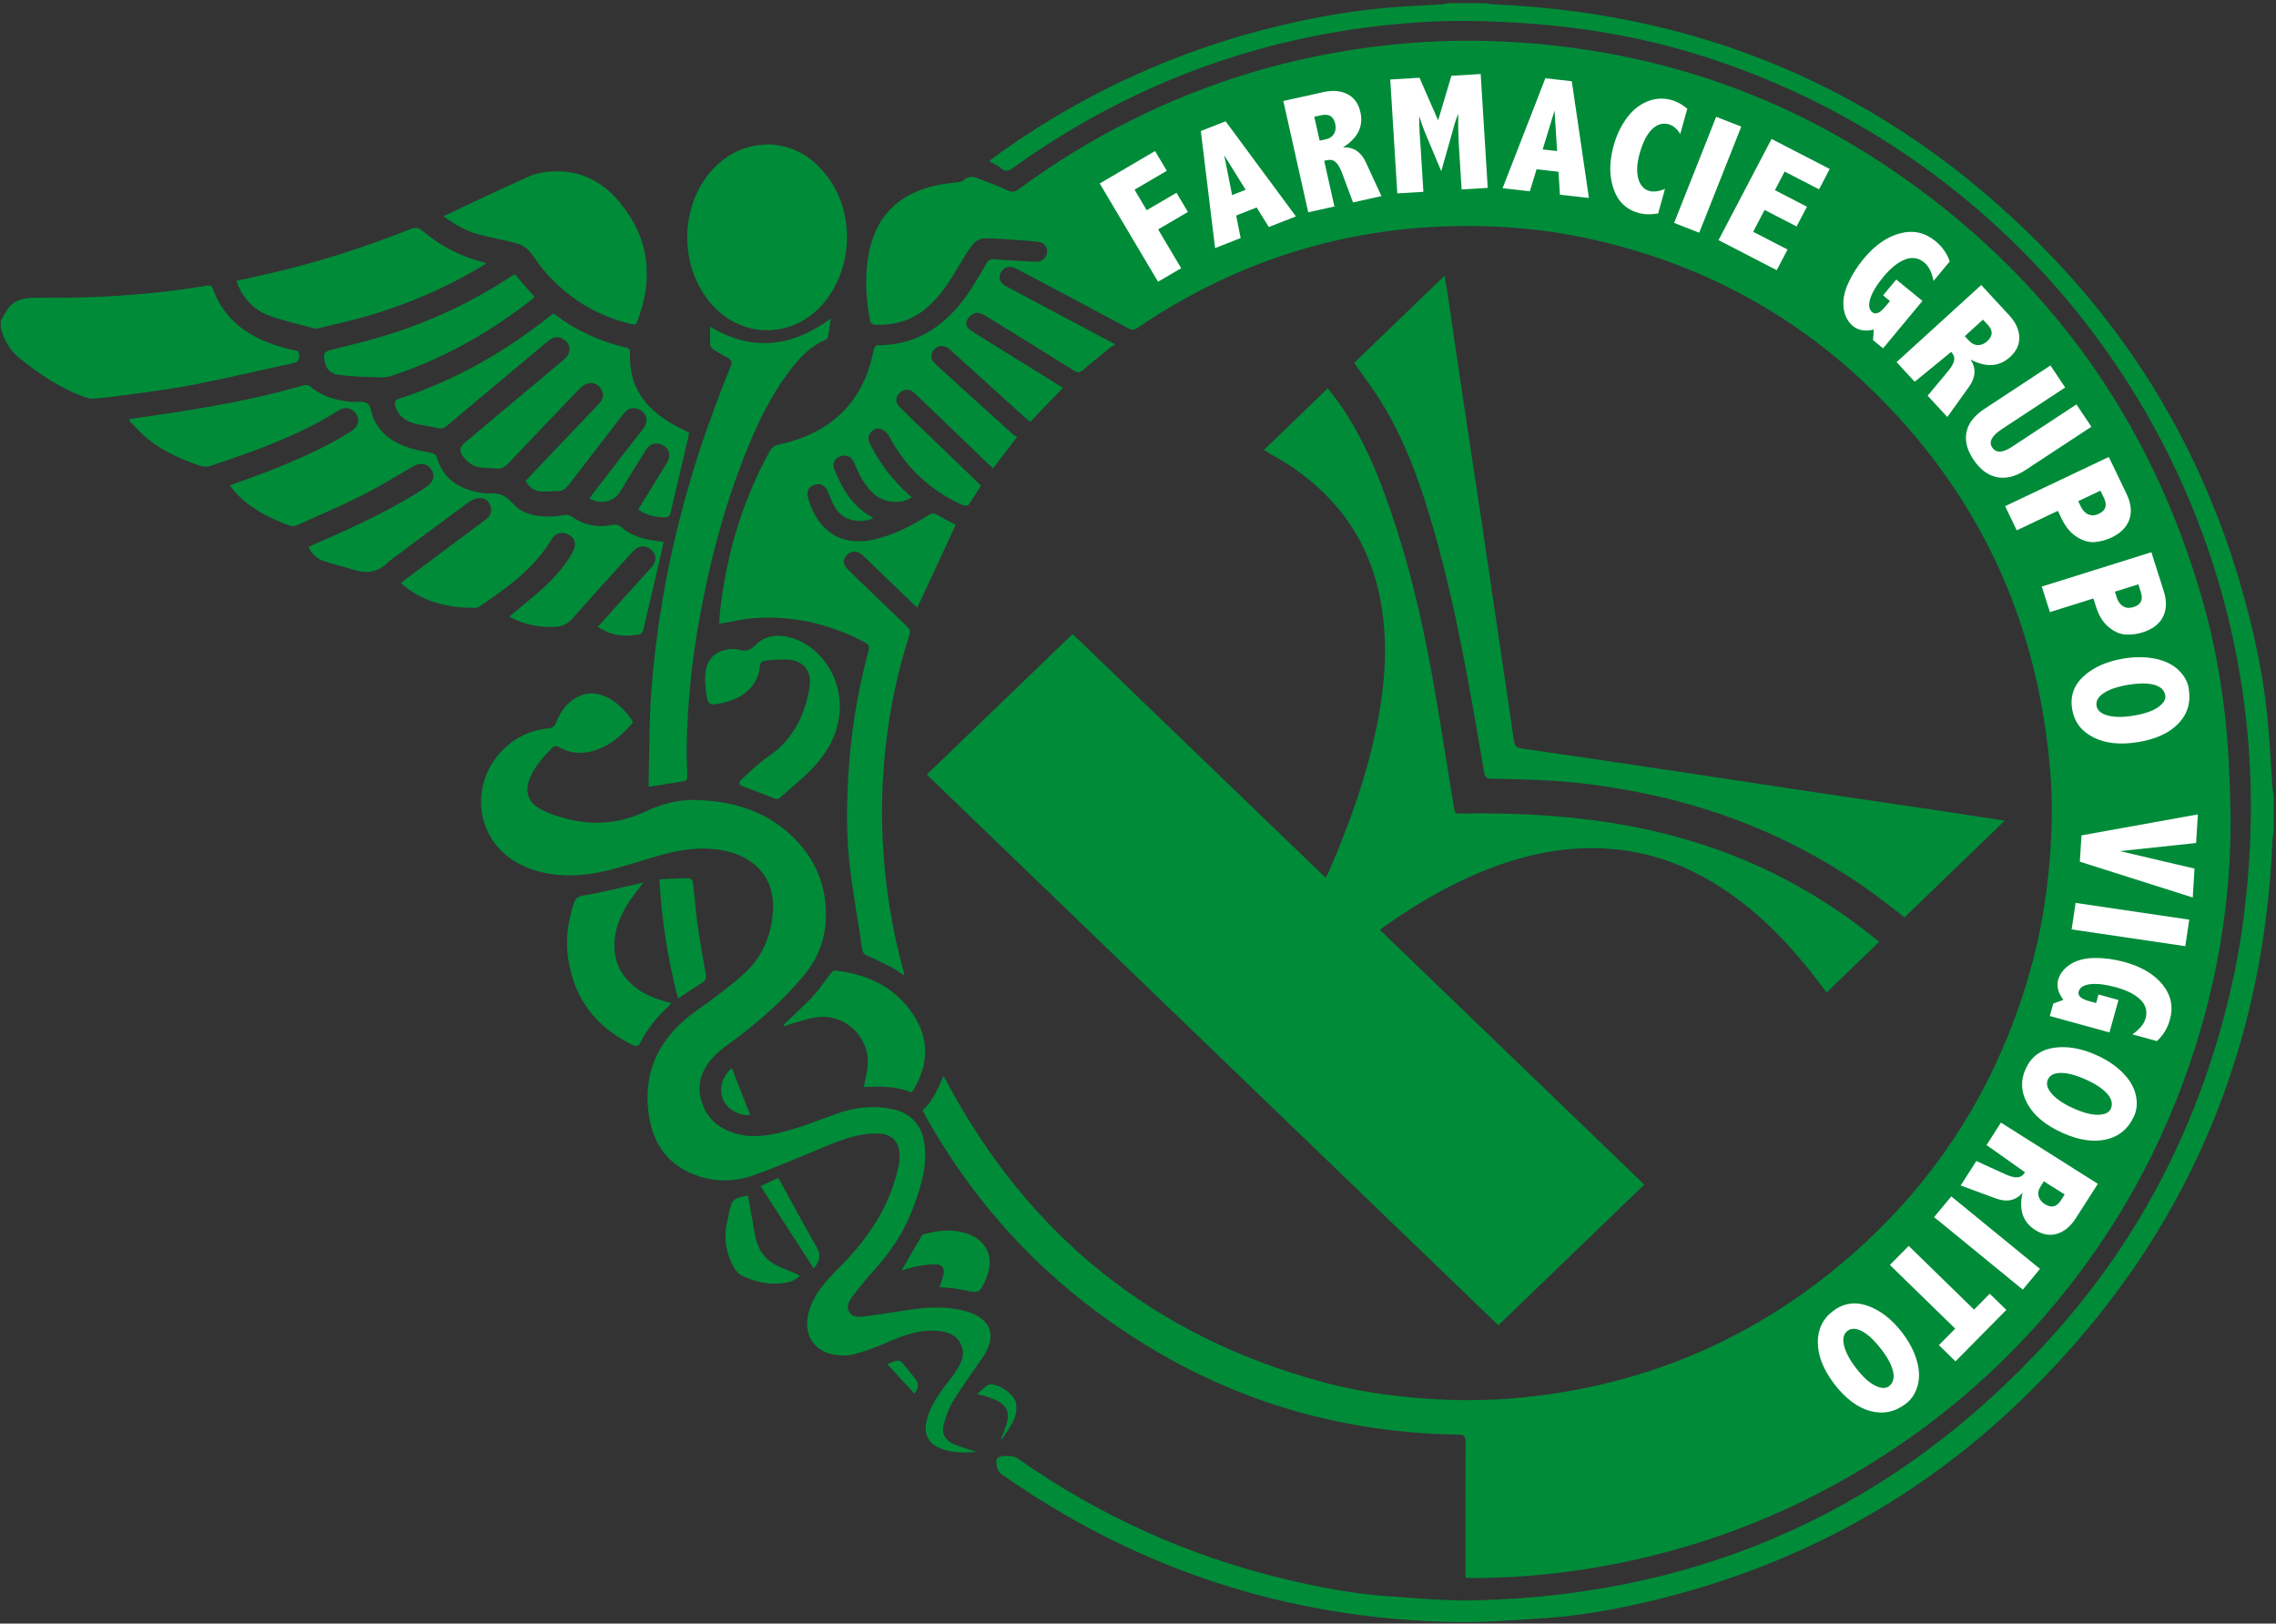
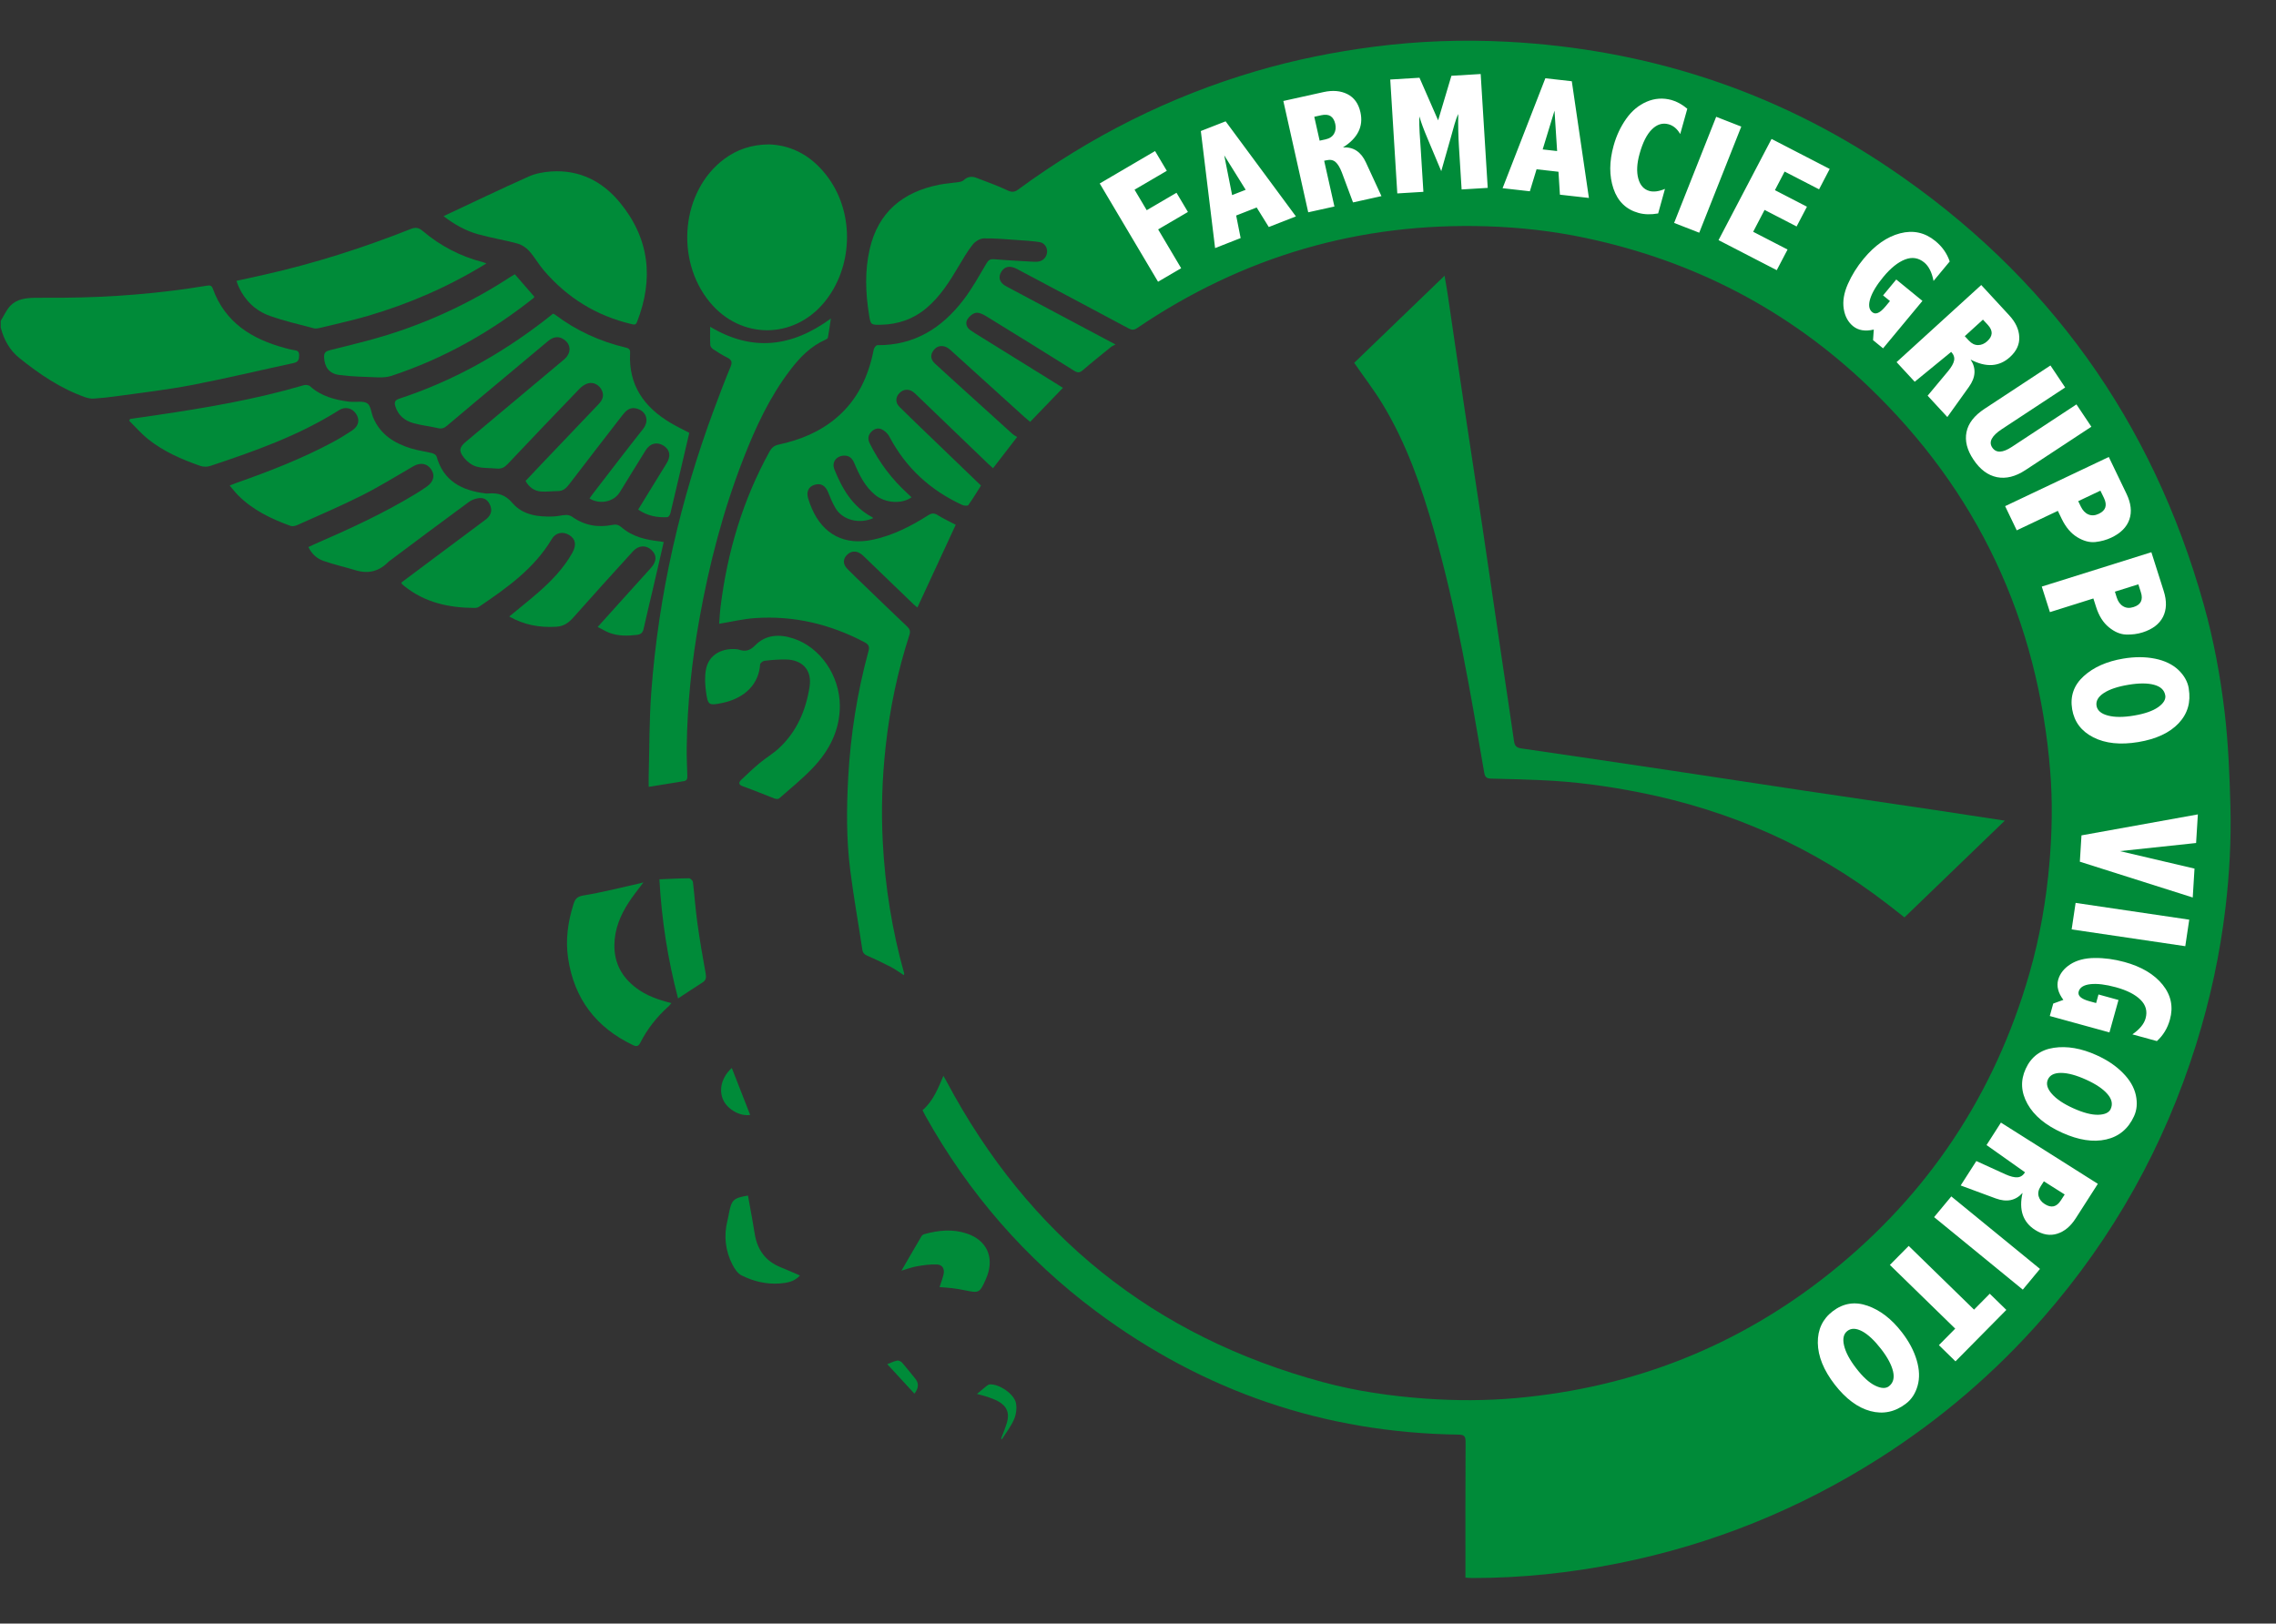
<svg xmlns="http://www.w3.org/2000/svg" fill="none" viewBox="0 0 492 351" height="351" width="492">
  <rect x="0" y="0" width="492" height="351" fill="#333333" stroke="none" />
-   <path fill="#008B39" d="M321.044 0.687C321.669 0.778 322.304 0.929 322.928 0.949C370.787 2.974 411.251 21.423 444.158 56.113C465.266 78.36 479.201 104.657 486.496 134.451C488.239 141.554 489.579 148.748 490.234 156.033C490.667 160.839 490.919 165.655 491.261 170.471C491.292 170.944 491.423 171.418 491.513 171.881V179.62C491.423 180.295 491.271 180.96 491.251 181.635C489.216 229.917 470.667 270.763 435.594 303.942C412.994 325.323 386.274 339.267 355.966 346.33C348.843 347.993 341.639 349.282 334.334 349.786C327.795 350.229 321.226 350.784 314.687 350.673C278.636 350.038 245.81 339.368 216.319 318.572C215.583 318.058 215.099 316.073 215.523 315.328C215.583 315.227 215.684 315.156 215.785 315.086C216.49 314.612 219.089 314.663 219.805 315.177C237.417 327.569 256.671 336.315 277.608 341.353C285.034 343.146 292.54 344.557 300.168 345.101C306.586 345.554 313.034 346.139 319.452 345.968C368.682 344.668 410.032 325.826 443.14 289.393C463.181 267.338 476.118 241.453 482.576 212.365C484.158 205.222 485.196 197.987 485.841 190.693C486.496 183.136 486.727 175.569 486.455 168.002C484.027 102.027 444.218 44.748 385.548 18.753C372.621 13.03 359.18 8.939 345.216 6.763C338.757 5.755 332.208 5.12 325.679 4.778C319.422 4.455 313.105 4.405 306.848 4.818C274.596 6.934 245.276 17.423 218.999 36.284C218.011 37 217.316 37.221 216.319 36.335C215.643 35.73 214.747 35.398 213.84 34.884C214.092 34.652 214.303 34.42 214.535 34.249C234.727 19.529 257.054 9.604 281.498 4.455C288.419 2.994 295.412 1.947 302.485 1.473C305.457 1.272 308.43 1.141 311.402 0.959C311.956 0.929 312.5 0.788 313.044 0.697H321.024L321.044 0.687Z" clip-rule="evenodd" fill-rule="evenodd" />
  <path fill="#008B39" d="M0.157 69.362C0.872 68.234 1.406 66.924 2.333 66.007C3.673 64.667 5.547 64.425 7.381 64.385C9.517 64.335 11.653 64.385 13.779 64.365C24.167 64.284 34.495 63.458 44.751 61.755C45.336 61.654 45.749 61.705 45.981 62.35C48.63 69.715 54.414 73.302 61.557 75.226C62.182 75.398 62.797 75.569 63.432 75.67C64.107 75.77 64.661 75.811 64.661 76.768C64.661 77.685 64.52 78.259 63.492 78.481C56.117 80.063 48.782 81.836 41.376 83.257C35.986 84.294 30.505 84.909 25.064 85.675C23.472 85.896 21.87 86.068 20.268 86.168C19.653 86.209 18.978 86.078 18.394 85.866C13.084 83.992 8.499 80.879 4.157 77.373C2.071 75.69 0.822 73.403 0.157 70.803V69.352L0.157 69.362Z" clip-rule="evenodd" fill-rule="evenodd" />
  <path fill="#008B39" d="M316.782 341.081V339.539C316.782 330.27 316.762 321 316.813 311.731C316.813 310.522 316.52 310.159 315.281 310.149C286.314 309.746 260.218 300.829 237.004 283.549C221.628 272.103 209.346 257.897 200.006 241.161C199.795 240.778 199.603 240.385 199.422 240.013C201.719 238.038 202.747 235.368 203.936 232.587C204.188 233.04 204.399 233.383 204.591 233.746C222.354 267.136 249.417 288.93 285.971 298.804C293.195 300.758 300.591 301.816 308.077 302.36C314.646 302.834 321.205 302.834 327.745 302.249C353.075 299.982 375.805 291.035 395.664 275.146C416.823 258.209 431.14 236.607 438.667 210.552C440.964 202.582 442.375 194.441 443.06 186.159C443.594 179.68 443.715 173.191 443.191 166.723C440.541 134.027 427.523 106.158 403.805 83.468C386.576 66.995 366.143 56.405 342.818 51.458C335.805 49.967 328.712 49.161 321.528 48.929C293.891 48.042 268.661 55.438 245.8 70.934C245.125 71.398 244.641 71.357 243.966 70.995C235.946 66.702 227.916 62.44 219.875 58.168C218.354 57.362 217.225 57.554 216.48 58.712C215.694 59.942 216.047 61.11 217.508 61.896C221.125 63.841 224.752 65.755 228.379 67.69C232.5 69.876 236.621 72.073 241.135 74.471C240.681 74.722 240.379 74.833 240.147 75.025C238.112 76.677 236.067 78.309 234.082 80.022C233.417 80.597 232.963 80.637 232.218 80.163C225.87 76.183 219.502 72.234 213.125 68.325C212.47 67.921 211.593 67.508 210.918 67.639C210.233 67.77 209.467 68.445 209.094 69.09C208.651 69.856 208.933 70.773 209.709 71.337C210.424 71.861 211.19 72.304 211.946 72.778C217.487 76.214 223.029 79.659 228.581 83.095C228.953 83.327 229.316 83.559 229.77 83.851C227.392 86.32 225.084 88.718 222.686 91.206C222.273 90.853 221.85 90.511 221.447 90.148C216.137 85.332 210.827 80.506 205.497 75.7C205.094 75.337 204.581 74.984 204.067 74.874C203.019 74.642 202.172 75.085 201.618 76.012C201.034 77.01 201.336 77.886 202.122 78.612C204.399 80.718 206.706 82.793 209.004 84.879C212.288 87.861 215.563 90.843 218.858 93.806C219.15 94.068 219.523 94.249 219.875 94.471C218.021 96.869 216.379 98.995 214.666 101.221C214.314 100.909 213.991 100.627 213.679 100.335C208.57 95.418 203.462 90.501 198.344 85.584C198.052 85.302 197.769 85.01 197.447 84.768C196.439 84.002 195.261 84.113 194.404 85.01C193.548 85.916 193.518 87.065 194.485 88.012C196.802 90.309 199.17 92.556 201.518 94.823C204.994 98.178 208.48 101.524 212.057 104.969C211.15 106.4 210.293 107.851 209.316 109.201C209.165 109.403 208.379 109.342 207.996 109.161C201.115 105.987 195.805 101.141 192.258 94.39C191.905 93.715 191.2 93.06 190.505 92.768C189.659 92.425 188.772 92.798 188.157 93.574C187.553 94.34 187.643 95.146 188.057 95.952C190.102 100.032 192.802 103.609 196.177 106.682C196.47 106.944 196.752 107.226 197.044 107.508C194.968 109.03 191.341 108.788 189.165 106.985C186.978 105.181 185.769 102.733 184.701 100.194C184.308 99.246 183.744 98.521 182.596 98.501C180.863 98.471 179.724 99.871 180.369 101.473C182.062 105.685 184.288 109.524 188.49 111.781C188.591 111.831 188.671 111.932 188.762 112.012C185.87 113.322 182.203 112.516 180.621 109.876C179.966 108.778 179.482 107.579 178.999 106.39C178.424 104.969 177.417 104.385 176.087 104.808C174.767 105.221 174.253 106.299 174.706 107.781C174.928 108.506 175.19 109.231 175.492 109.927C177.961 115.619 182.646 117.977 188.701 116.677C193.064 115.74 196.943 113.745 200.661 111.388C201.417 110.904 201.941 110.894 202.706 111.367C203.996 112.163 205.377 112.808 206.596 113.453C203.835 119.418 201.104 125.322 198.314 131.337C198.102 131.166 197.769 130.914 197.477 130.632C193.85 127.136 190.233 123.629 186.596 120.143C185.467 119.065 184.238 118.964 183.251 119.811C182.193 120.728 182.122 121.917 183.15 122.964C184.47 124.315 185.85 125.614 187.22 126.934C190.183 129.786 193.135 132.647 196.117 135.468C196.691 136.012 196.832 136.486 196.591 137.252C194.041 145.111 192.349 153.171 191.452 161.373C190.696 168.224 190.465 175.096 190.827 181.997C191.321 191.68 192.853 201.161 195.462 210.481C195.482 210.541 195.422 210.632 195.371 210.813C194.444 210.219 193.578 209.574 192.641 209.08C190.968 208.214 189.266 207.388 187.533 206.642C186.858 206.35 186.515 206.018 186.404 205.272C185.548 199.559 184.52 193.866 183.795 188.133C182.938 181.443 182.989 174.703 183.361 167.992C183.875 158.783 185.306 149.695 187.734 140.788C188.026 139.73 187.734 139.297 186.847 138.823C179.442 134.934 171.593 133.05 163.23 133.624C160.691 133.796 158.172 134.41 155.462 134.854C155.563 133.624 155.613 132.355 155.774 131.095C157.245 119.287 160.58 108.073 166.354 97.614C166.817 96.778 167.351 96.325 168.329 96.113C172.903 95.136 177.175 93.403 180.792 90.34C185.407 86.44 187.764 81.302 188.893 75.488C188.963 75.146 189.407 74.622 189.679 74.622C197.649 74.692 203.623 70.914 208.278 64.818C210.152 62.37 211.654 59.629 213.225 56.969C213.659 56.224 214.052 55.972 214.908 56.042C217.558 56.274 220.208 56.395 222.858 56.556C223.382 56.586 223.916 56.627 224.429 56.556C225.477 56.425 226.263 55.569 226.344 54.521C226.424 53.483 225.79 52.506 224.691 52.334C223.15 52.093 221.578 52.012 220.016 51.901C217.568 51.74 215.11 51.488 212.661 51.539C211.835 51.559 210.807 52.194 210.273 52.869C209.104 54.34 208.157 56.002 207.19 57.624C205.256 60.889 203.24 64.093 200.298 66.581C197.447 68.99 194.122 70.138 190.414 70.209C188.228 70.249 188.208 70.209 187.855 68.032C187.099 63.307 186.918 58.571 187.996 53.876C189.84 45.846 195.16 41.493 203.029 39.931C204.369 39.669 205.739 39.589 207.089 39.387C207.513 39.327 208.016 39.236 208.308 38.964C209.155 38.168 210.062 38.057 211.079 38.45C213.316 39.317 215.593 40.113 217.759 41.141C218.707 41.584 219.271 41.584 220.107 40.969C235.754 29.473 252.853 20.869 271.503 15.387C279.845 12.939 288.329 11.226 296.954 10.108C306.535 8.868 316.148 8.516 325.77 9.02C355.765 10.591 383.442 19.498 408.369 36.294C442.626 59.377 465.266 90.964 476.4 130.763C478.536 138.39 479.977 146.169 480.904 154.048C481.689 160.728 481.961 167.438 482.143 174.158C482.344 181.574 481.941 188.949 481.075 196.295C479.886 206.3 477.76 216.123 474.747 225.746C467.846 247.801 456.833 267.529 441.619 284.93C431.281 296.748 419.473 306.854 406.233 315.277C388.863 326.32 370.082 333.907 349.881 337.957C339.432 340.053 328.883 341.161 318.223 341.151C317.8 341.151 317.367 341.101 316.853 341.071L316.782 341.081Z" clip-rule="evenodd" fill-rule="evenodd" />
-   <path fill="#008B39" d="M355.422 256.123C344.883 266.28 334.445 276.335 323.896 286.511C282.717 246.834 241.578 207.196 200.339 167.458C210.858 157.322 221.296 147.257 231.865 137.07C250.072 154.612 268.248 172.123 286.566 189.766C286.838 189.232 287.059 188.869 287.22 188.486C291.754 178.068 295.583 167.428 297.759 156.234C298.938 150.128 299.623 143.982 299.331 137.766C298.828 126.834 295.593 116.909 288.157 108.627C284.208 104.224 279.523 100.788 274.354 97.977C274.011 97.786 273.679 97.584 273.185 97.292C277.81 92.828 282.354 88.456 287.029 83.942C287.996 85.221 288.933 86.36 289.77 87.569C294.505 94.42 297.699 102.007 300.409 109.826C304.359 121.201 307.17 132.879 309.336 144.698C311.14 154.531 312.631 164.426 314.253 174.29C314.525 175.932 314.505 175.902 316.198 175.881C324.017 175.75 331.815 176.002 339.603 176.768C351.906 177.987 363.865 180.647 375.372 185.242C386.112 189.534 395.946 195.368 404.954 202.602C405.327 202.904 405.689 203.217 406.193 203.64C402.405 207.287 398.687 210.874 394.858 214.562C394.082 213.544 393.407 212.657 392.732 211.771C386.465 203.579 379.362 196.285 370.475 190.894C364.127 187.045 357.306 184.526 349.921 183.69C340.792 182.652 331.966 184.113 323.382 187.247C314.576 190.471 306.556 195.106 298.938 200.506C298.777 200.617 298.636 200.758 298.304 201.04C317.357 219.398 336.359 237.715 355.452 256.113L355.422 256.123Z" clip-rule="evenodd" fill-rule="evenodd" />
-   <path fill="#008B39" d="M136.852 156.123C134.706 158.672 132.349 160.828 129.245 162.007C126.404 163.085 123.563 163.055 120.862 161.534C120.208 161.161 119.815 161.221 119.311 161.735C117.477 163.619 115.704 165.544 114.636 167.992C113.356 170.934 114.011 173.352 116.812 174.894C118.545 175.851 120.49 176.506 122.424 177C128.308 178.521 134.031 178.058 139.583 175.428C143.14 173.735 146.918 172.788 150.908 172.949C158.132 173.252 164.832 175.096 170.364 179.992C176.067 185.04 178.918 191.408 178.505 199.055C178.273 203.428 176.681 207.358 173.87 210.753C169.185 216.405 163.704 221.191 157.79 225.504C156.681 226.31 155.563 227.126 154.606 228.093C151.855 230.874 150.465 234.149 151.643 238.078C152.832 242.038 155.724 244.254 159.613 245.212C163.331 246.128 166.999 245.353 170.555 244.355C173.87 243.428 177.104 242.159 180.339 240.96C184.631 239.368 189.014 238.824 193.477 239.922C197.185 240.839 199.382 243.589 199.855 247.388C200.48 252.325 198.999 256.859 197.296 261.343C195.361 266.451 192.369 270.904 188.681 274.924C187.13 276.607 185.699 278.411 184.319 280.234C183.593 281.191 182.858 282.36 183.533 283.569C184.177 284.738 185.518 284.758 186.676 284.617C189.659 284.244 192.631 283.781 195.603 283.307C199.966 282.612 204.319 282.259 208.651 283.438C214.324 284.97 215.674 288.819 212.319 293.625C210.152 296.728 207.936 299.801 205.961 303.025C205.014 304.567 204.429 306.38 203.966 308.144C203.482 309.987 204.419 311.418 206.092 312.154C207.684 312.849 209.387 313.302 211.19 313.917C208.067 314.068 205.064 314.219 202.324 312.637C200.349 311.499 199.684 309.494 200.349 306.945C201.094 304.073 202.737 301.685 204.47 299.358C205.165 298.421 205.941 297.534 206.576 296.557C207.775 294.693 208.812 292.708 207.644 290.471C206.465 288.214 204.218 287.781 201.971 287.68C198.434 287.529 195.2 288.738 191.986 290.129C189.568 291.176 187.069 292.123 184.53 292.788C183.14 293.151 181.538 293.091 180.107 292.819C175.875 292.023 173.739 288.506 174.696 284.234C175.674 279.841 178.626 276.829 181.679 273.766C187.885 267.539 192.621 260.385 194.344 251.569C194.515 250.673 194.485 249.705 194.374 248.798C194.092 246.572 192.47 245.201 190.162 245.07C186.011 244.839 182.263 246.29 178.525 247.811C173.316 249.937 168.157 252.204 162.868 254.098C159.14 255.428 155.18 255.559 151.341 254.38C144.953 252.416 141.326 247.811 140.318 241.413C138.757 231.589 142.646 224.033 150.696 218.38C154.112 215.982 157.487 213.473 160.611 210.713C164.822 206.995 166.858 202.128 167.109 196.516C167.412 189.665 163.049 185.564 157.598 184.153C152.691 182.884 147.855 183.468 143.079 184.798C138.938 185.947 134.868 187.378 130.686 188.335C125.286 189.574 119.835 189.695 114.515 187.781C108.127 185.494 104.097 180.022 103.996 173.574C103.875 165.352 110.293 158.199 118.495 157.473C119.432 157.393 119.885 157.02 120.238 156.153C121.165 153.866 122.525 151.881 124.782 150.703C127.029 149.524 129.286 149.725 131.492 150.874C133.467 151.902 135.593 153.977 136.852 156.123Z" clip-rule="evenodd" fill-rule="evenodd" />
  <path fill="#008B39" d="M433.357 177.433C426.012 184.516 418.888 191.378 411.684 198.33C410.455 197.363 409.266 196.426 408.067 195.499C392.117 183.166 374.193 175.227 354.445 171.317C347.412 169.927 340.339 168.96 333.175 168.667C329.558 168.516 325.931 168.395 322.314 168.325C321.377 168.305 321.014 168.012 320.843 167.045C317.83 149.473 314.878 131.881 309.981 114.702C307.261 105.171 304.016 95.821 298.828 87.297C296.994 84.284 294.828 81.473 292.732 78.44C299.09 72.314 305.578 66.068 312.268 59.609C312.53 61.141 312.762 62.38 312.943 63.619C314.183 72.002 315.392 80.385 316.651 88.768C317.901 97.151 319.2 105.524 320.45 113.906C321.86 123.357 323.231 132.818 324.631 142.279C325.518 148.274 326.435 154.279 327.291 160.274C327.422 161.201 327.815 161.645 328.772 161.786C339.785 163.388 350.787 165.02 361.79 166.662C371.201 168.073 380.611 169.524 390.022 170.934C399.432 172.345 408.853 173.715 418.274 175.116C423.191 175.851 428.097 176.617 433.367 177.413L433.357 177.433Z" clip-rule="evenodd" fill-rule="evenodd" />
  <path fill="#008B39" d="M143.472 117.201C142.716 120.466 141.991 123.66 141.245 126.864C140.54 129.876 139.805 132.879 139.14 135.902C138.948 136.798 138.525 137.161 137.628 137.262C135.603 137.483 133.608 137.534 131.684 136.788C130.878 136.476 130.132 136.012 129.205 135.539C130.928 133.624 132.51 131.861 134.092 130.108C136.308 127.65 138.525 125.211 140.732 122.753C141.981 121.352 142.021 120.043 140.863 118.934C139.664 117.786 138.051 117.846 136.822 119.196C132.51 123.932 128.198 128.677 123.956 133.473C122.918 134.642 121.88 135.408 120.218 135.498C116.631 135.71 113.296 135.106 110.082 133.282C112.238 131.498 114.313 129.866 116.308 128.123C119.17 125.624 121.81 122.904 123.694 119.559C124.671 117.826 124.439 116.526 123.049 115.67C121.669 114.823 120.107 115.136 119.281 116.536C115.472 122.934 109.578 127.095 103.593 131.146C103.341 131.317 102.999 131.428 102.696 131.428C97.094 131.418 91.825 130.289 87.351 126.662C87.19 126.531 87.039 126.41 86.898 126.269C86.847 126.219 86.827 126.128 86.737 125.957C88.842 124.385 90.958 122.793 93.084 121.211C97.024 118.269 100.963 115.327 104.893 112.395C105.789 111.73 106.394 110.884 106.112 109.715C105.84 108.617 105.104 107.71 103.996 107.67C103.129 107.639 102.092 107.982 101.376 108.506C95.623 112.718 89.92 117 84.207 121.272C84.147 121.322 84.067 121.362 84.016 121.413C82.001 123.519 79.613 124.133 76.812 123.267C74.515 122.561 72.157 122.048 69.9 121.252C68.54 120.768 67.401 119.801 66.666 118.269C67.2 118.017 67.684 117.786 68.177 117.564C75.603 114.35 82.948 110.964 89.88 106.753C90.706 106.249 91.512 105.725 92.308 105.161C93.729 104.143 94.072 102.773 93.245 101.524C92.338 100.143 90.878 99.922 89.336 100.808C85.648 102.944 82.011 105.201 78.213 107.116C73.648 109.413 68.943 111.408 64.288 113.503C63.845 113.705 63.22 113.846 62.797 113.685C58.605 112.173 54.626 110.259 51.432 107.035C50.847 106.44 50.333 105.765 49.648 104.969C50.202 104.748 50.585 104.587 50.978 104.446C58.192 101.906 65.316 99.156 72.067 95.519C73.447 94.773 74.787 93.947 76.097 93.08C77.558 92.103 77.84 90.753 76.963 89.453C76.117 88.194 74.616 87.831 73.265 88.687C64.621 94.158 55.069 97.534 45.437 100.738C44.782 100.959 43.915 100.939 43.26 100.707C39.22 99.297 35.301 97.584 31.935 94.874C30.485 93.705 29.255 92.264 27.925 90.954C27.996 90.823 28.066 90.702 28.127 90.571C30.011 90.299 31.895 90.037 33.779 89.755C44.51 88.173 55.2 86.36 65.628 83.287C66.041 83.166 66.716 83.226 67.008 83.488C69.427 85.685 72.389 86.44 75.502 86.844C75.663 86.864 75.825 86.844 75.986 86.864C77.155 86.944 78.575 86.642 79.401 87.206C80.157 87.73 80.238 89.201 80.661 90.239C82.192 93.937 85.245 95.841 88.873 96.949C90.364 97.403 91.936 97.594 93.457 97.977C93.81 98.068 94.283 98.38 94.374 98.682C95.865 104.012 99.835 106.027 104.873 106.662C105.114 106.692 105.356 106.702 105.598 106.682C107.664 106.511 109.255 106.974 110.767 108.738C113.034 111.398 116.399 111.791 119.754 111.65C120.631 111.609 121.507 111.357 122.384 111.327C122.817 111.307 123.341 111.478 123.694 111.73C126.354 113.614 129.276 114.108 132.419 113.473C133.175 113.322 133.739 113.453 134.364 113.997C136.742 116.073 139.684 116.718 142.716 117.05C142.948 117.08 143.17 117.131 143.502 117.191L143.472 117.201Z" clip-rule="evenodd" fill-rule="evenodd" />
  <path fill="#008B39" d="M166.253 31.216C171.563 31.408 175.915 34.037 179.17 38.602C184.752 46.44 184.329 57.826 178.243 65.282C171.593 73.423 160.087 73.433 153.417 65.302C145.83 56.053 147.331 41.251 156.55 34.38C159.311 32.324 162.414 31.256 166.263 31.216H166.253Z" clip-rule="evenodd" fill-rule="evenodd" />
  <path fill="#008B39" d="M149.004 93.574C147.633 99.428 146.293 105.211 144.913 110.995C144.832 111.317 144.49 111.801 144.248 111.811C142.051 111.912 139.946 111.539 137.951 110.168C138.555 109.181 139.109 108.274 139.674 107.357C141.155 104.959 142.636 102.561 144.107 100.153C145.064 98.592 144.822 97.242 143.482 96.375C142.041 95.448 140.55 95.791 139.563 97.362C137.679 100.365 135.845 103.398 133.981 106.41C132.701 108.496 129.669 109.151 127.432 107.76C127.684 107.408 127.925 107.045 128.187 106.713C131.784 102.058 135.341 97.372 138.988 92.768C140.55 90.793 139.533 88.687 137.407 88.274C136.107 88.022 135.301 88.798 134.575 89.725C130.737 94.702 126.878 99.66 123.069 104.657C122.394 105.544 121.729 106.179 120.55 106.168C119.351 106.168 118.132 106.35 116.943 106.259C115.502 106.138 114.384 105.372 113.608 103.972C114.999 102.501 116.399 101.01 117.81 99.529C121.669 95.478 125.538 91.418 129.407 87.367C130.263 86.471 130.656 85.493 130.062 84.304C129.528 83.236 128.318 82.551 127.15 82.864C126.465 83.045 125.769 83.529 125.266 84.052C120.067 89.453 114.888 94.874 109.749 100.315C109.084 101.02 108.419 101.393 107.442 101.302C105.961 101.151 104.429 101.272 103.019 100.879C102.021 100.597 101.004 99.831 100.339 99.005C99.099 97.463 99.281 96.697 100.782 95.438C107.825 89.534 114.868 83.65 121.9 77.745C123.533 76.375 123.512 74.491 121.9 73.392C120.802 72.647 119.714 72.718 118.475 73.735C115.311 76.355 112.167 79.005 109.014 81.644C104.873 85.111 100.731 88.566 96.611 92.052C96.006 92.566 95.462 92.748 94.656 92.556C92.903 92.133 91.089 91.972 89.356 91.478C87.502 90.954 86.082 89.826 85.467 87.851C85.175 86.904 85.417 86.481 86.344 86.178C97.739 82.44 108.067 76.687 117.548 69.392C118.213 68.879 118.868 68.355 119.553 67.811C119.734 67.901 119.885 67.952 120.006 68.042C124.57 71.478 129.658 73.806 135.21 75.126C135.905 75.287 136.258 75.498 136.208 76.294C135.825 83.277 139.261 88.073 145.034 91.468C146.273 92.204 147.583 92.828 148.963 93.554L149.004 93.574Z" clip-rule="evenodd" fill-rule="evenodd" />
  <path fill="#008B39" d="M140.228 170.128C140.228 169.191 140.208 168.436 140.228 167.68C140.399 161.645 140.339 155.589 140.792 149.574C142.364 128.486 147.049 108.073 154.434 88.264C155.563 85.252 156.691 82.239 157.931 79.277C158.354 78.249 158.132 77.775 157.215 77.312C156.177 76.788 155.18 76.174 154.203 75.529C153.91 75.337 153.568 74.944 153.548 74.632C153.467 73.403 153.517 72.163 153.517 70.642C162.606 76.093 171.16 75.045 179.613 68.859C179.371 70.471 179.19 71.73 178.968 72.969C178.938 73.151 178.666 73.332 178.465 73.423C175.261 74.833 172.913 77.242 170.847 79.962C166.374 85.806 163.321 92.405 160.671 99.216C156.318 110.41 153.306 121.967 151.19 133.786C149.548 142.944 148.57 152.164 148.449 161.473C148.419 163.569 148.52 165.665 148.58 167.75C148.601 168.335 148.51 168.768 147.815 168.879C145.366 169.262 142.918 169.675 140.228 170.108V170.128Z" clip-rule="evenodd" fill-rule="evenodd" />
  <path fill="#008B39" d="M95.875 46.733C102.102 43.811 108.147 40.909 114.273 38.168C115.774 37.493 117.517 37.181 119.18 37.07C125.265 36.667 130.213 39.186 133.991 43.77C140.409 51.569 141.346 60.274 137.709 69.594C137.467 70.209 137.185 70.229 136.611 70.088C128.983 68.304 122.646 64.405 117.568 58.471C116.419 57.13 115.553 55.549 114.374 54.239C113.719 53.513 112.752 52.889 111.815 52.637C108.993 51.871 106.082 51.418 103.27 50.622C100.59 49.866 98.172 48.486 95.865 46.722L95.875 46.733Z" clip-rule="evenodd" fill-rule="evenodd" />
  <path fill="#008B39" d="M105.154 56.949C96.993 61.967 88.499 65.665 79.542 68.284C76.117 69.282 72.62 70.047 69.144 70.894C68.721 70.995 68.237 71.075 67.835 70.974C64.661 70.128 61.437 69.392 58.343 68.294C55.28 67.206 53.003 65.04 51.613 62.047C51.431 61.654 51.31 61.241 51.109 60.717C53.215 60.254 55.2 59.821 57.185 59.377C67.986 56.949 78.504 53.584 88.792 49.503C89.84 49.09 90.505 49.201 91.361 49.926C95.17 53.141 99.482 55.418 104.318 56.657C104.55 56.717 104.762 56.818 105.165 56.959L105.154 56.949Z" clip-rule="evenodd" fill-rule="evenodd" />
  <path fill="#008B39" d="M181.548 152.577C181.548 157.927 179.23 162.32 175.664 166.058C173.417 168.405 170.868 170.471 168.419 172.617C168.218 172.788 167.694 172.738 167.381 172.617C165.135 171.761 162.918 170.813 160.651 170.017C159.643 169.665 159.603 169.211 160.238 168.587C161.538 167.327 162.857 166.098 164.248 164.939C165.578 163.831 167.089 162.944 168.359 161.776C172.248 158.179 174.223 153.544 175.009 148.425C175.553 144.859 173.437 142.612 169.84 142.572C168.318 142.551 166.787 142.682 165.276 142.854C164.923 142.894 164.339 143.337 164.318 143.619C164.046 147.76 161.185 150.924 156.077 151.982C153.235 152.567 153.014 152.466 152.621 149.574C152.409 148.043 152.328 146.431 152.57 144.919C153.145 141.302 156.429 140.002 159.422 140.375C159.543 140.385 159.664 140.425 159.774 140.466C161.124 140.899 162.102 140.677 163.22 139.539C165.538 137.171 168.5 137.04 171.522 138.038C177.346 139.962 181.517 146.058 181.548 152.587V152.577Z" clip-rule="evenodd" fill-rule="evenodd" />
  <path fill="#008B39" d="M139.079 190.773C137.88 192.385 136.782 193.725 135.855 195.176C134.071 197.947 132.842 200.919 132.812 204.315C132.772 208.214 134.424 211.217 137.457 213.534C139.694 215.247 142.303 216.154 145.134 216.859C144.883 217.151 144.731 217.373 144.54 217.544C142.021 219.801 139.946 222.4 138.424 225.413C138.011 226.229 137.588 226.3 136.822 225.937C128.852 222.128 124.107 215.922 122.807 207.146C122.213 203.166 122.767 199.297 123.966 195.489C124.318 194.38 124.711 193.826 126.092 193.594C130.162 192.929 134.172 191.892 138.202 190.995C138.424 190.944 138.646 190.884 139.089 190.763L139.079 190.773Z" clip-rule="evenodd" fill-rule="evenodd" />
-   <path fill="#008B39" d="M186.747 234.985C187.059 233.111 187.583 231.388 187.603 229.665C187.684 223.791 182.414 219.136 176.58 219.912C174.696 220.164 172.863 220.839 171.019 221.343C170.535 221.474 170.082 221.695 169.608 221.877C169.527 221.776 169.437 221.675 169.356 221.564C171.472 219.529 173.679 217.584 175.674 215.448C177.124 213.897 178.293 212.093 179.613 210.421C179.825 210.149 180.218 209.786 180.49 209.816C187.492 210.592 193.467 213.353 197.447 219.388C200.873 224.587 200.752 229.987 197.618 235.327C197.457 235.599 197.256 235.851 197.024 236.174C193.689 234.773 190.193 234.854 186.757 235.005L186.747 234.985Z" clip-rule="evenodd" fill-rule="evenodd" />
  <path fill="#008B39" d="M111.301 59.307C112.752 60.979 114.112 62.551 115.522 64.173C115.432 64.284 115.351 64.415 115.24 64.506C105.981 71.851 95.814 77.564 84.57 81.272C83.613 81.584 82.525 81.614 81.507 81.574C78.777 81.473 76.026 81.423 73.326 81.06C71.109 80.768 70.152 79.327 70.061 77.221C70.021 76.234 70.434 75.932 71.301 75.71C75.462 74.652 79.653 73.685 83.754 72.405C93.215 69.453 102.102 65.251 110.404 59.821C110.676 59.65 110.948 59.498 111.291 59.297L111.301 59.307Z" clip-rule="evenodd" fill-rule="evenodd" />
  <path fill="#008B39" d="M142.535 190.098C144.792 190.007 146.868 189.887 148.953 189.876C149.245 189.876 149.749 190.37 149.789 190.693C150.142 193.604 150.334 196.536 150.737 199.438C151.25 203.136 151.875 206.814 152.55 210.491C152.711 211.378 152.601 211.932 151.835 212.416C150.142 213.494 148.47 214.612 146.575 215.851C144.349 207.388 143.029 198.914 142.545 190.098H142.535Z" clip-rule="evenodd" fill-rule="evenodd" />
  <path fill="#008B39" d="M203.11 278.239C203.452 277.171 203.774 276.345 203.966 275.499C204.228 274.38 203.754 273.443 202.616 273.373C201.165 273.292 199.684 273.504 198.243 273.756C197.104 273.947 196.016 274.37 194.868 274.703C196.339 272.174 197.759 269.685 199.22 267.227C199.341 267.015 199.633 266.844 199.885 266.783C202.918 265.957 205.971 265.655 209.014 266.683C213.246 268.103 214.938 271.7 213.377 275.882C213.296 276.103 213.205 276.335 213.104 276.557C211.785 279.529 211.654 279.589 208.57 278.945C207.664 278.753 206.757 278.602 205.84 278.491C204.973 278.38 204.097 278.34 203.11 278.259V278.239Z" clip-rule="evenodd" fill-rule="evenodd" />
  <path fill="#008B39" d="M161.689 258.461C161.981 260.093 162.283 261.736 162.575 263.378C162.777 264.526 162.968 265.675 163.16 266.824C163.734 270.259 165.548 272.708 168.842 274.008C170.182 274.531 171.482 275.136 172.923 275.751C171.714 277.091 170.142 277.353 168.56 277.474C165.638 277.685 162.868 277.01 160.288 275.72C159.472 275.317 158.827 274.34 158.374 273.484C156.782 270.421 156.419 267.166 157.265 263.801C157.417 263.217 157.507 262.622 157.628 262.038C158.162 259.388 158.626 258.965 161.689 258.471V258.461Z" clip-rule="evenodd" fill-rule="evenodd" />
-   <path fill="#008B39" d="M164.429 256.426C165.79 255.781 166.978 255.217 168.117 254.683C168.268 254.783 168.359 254.814 168.389 254.874C171.079 259.771 173.699 264.708 176.5 269.544C177.528 271.327 177.195 272.678 175.905 274.239C172.097 268.325 168.308 262.451 164.429 256.436V256.426Z" clip-rule="evenodd" fill-rule="evenodd" />
  <path fill="#008B39" d="M158.192 230.884C159.533 234.33 160.842 237.675 162.162 241.03C160.087 241.393 157.396 239.932 156.399 237.927C155.291 235.69 155.976 232.889 158.192 230.884Z" clip-rule="evenodd" fill-rule="evenodd" />
  <path fill="#008B39" d="M216.409 310.995C216.842 309.836 217.336 308.688 217.679 307.499C218.273 305.454 217.628 303.962 215.764 302.945C215.069 302.562 214.303 302.28 213.548 302.018C212.832 301.766 212.097 301.605 211.18 301.353C211.966 300.708 212.631 300.144 213.306 299.6C213.487 299.459 213.719 299.318 213.931 299.297C215.946 299.126 219.301 301.393 219.633 303.398C219.825 304.506 219.654 305.836 219.2 306.864C218.535 308.386 217.477 309.726 216.591 311.146C216.52 311.096 216.46 311.046 216.389 310.995H216.409Z" clip-rule="evenodd" fill-rule="evenodd" />
  <path fill="#008B39" d="M197.659 301.282C195.694 299.146 193.79 297.091 191.795 294.914C192.631 294.602 193.276 294.27 193.961 294.139C194.283 294.078 194.777 294.33 195.019 294.602C195.996 295.72 196.903 296.899 197.85 298.048C198.663 299.042 198.602 300.12 197.669 301.282H197.659Z" clip-rule="evenodd" fill-rule="evenodd" />
  <path fill="white" d="M237.719 39.67L249.689 32.657L252.228 36.929L245.256 41.01L247.885 45.443L254.324 41.675L256.792 45.826L250.354 49.594L255.331 57.987L250.334 60.909L237.729 39.67H237.719ZM259.583 28.325L264.943 26.229L280.137 46.783L274.273 49.08L271.654 44.858L267.22 46.592L268.188 51.468L262.666 53.634L259.583 28.334V28.325ZM264.641 33.584L266.344 42.178L269.276 41.03L264.641 33.584ZM277.397 21.836L286.132 19.901C288.107 19.468 289.82 19.619 291.281 20.355C292.732 21.1 293.669 22.4 294.082 24.264C294.425 25.796 294.283 27.196 293.649 28.465C293.014 29.735 291.906 30.874 290.304 31.871C292.561 31.73 294.213 32.818 295.271 35.126L298.626 42.4L292.48 43.76L290.072 37.302C289.659 36.214 289.195 35.458 288.702 35.025C288.198 34.592 287.563 34.461 286.767 34.642L286.243 34.753L288.46 44.647L282.797 45.896L277.417 21.826L277.397 21.836ZM284.107 25.251L285.266 30.41L286.515 30.138C287.402 29.947 288.027 29.534 288.379 28.909C288.732 28.284 288.823 27.579 288.641 26.783C288.46 25.977 288.117 25.423 287.624 25.1C287.13 24.788 286.455 24.727 285.629 24.909L284.117 25.241L284.107 25.251ZM300.53 17.191L306.848 16.808L310.878 26.017L313.75 16.385L320.077 16.002L321.598 40.617L315.956 40.959L315.382 31.75C315.241 29.423 315.18 27.055 315.231 24.647C314.626 25.876 314.243 27.539 313.639 29.665L311.553 36.999L308.601 29.977C307.734 27.931 307.15 26.329 306.828 25.161C306.717 27.398 306.969 29.755 307.12 32.264L307.694 41.473L302.052 41.816L300.53 17.211V17.191ZM334.062 16.919L339.775 17.564L343.472 42.793L337.205 42.088L336.893 37.13L332.158 36.596L330.707 41.352L324.813 40.687L334.062 16.909V16.919ZM336.037 23.921L333.478 32.304L336.601 32.657L336.037 23.921ZM358.425 46.148C356.863 46.42 355.452 46.38 354.213 46.037C351.533 45.302 349.719 43.549 348.782 40.788C347.845 38.027 347.855 34.914 348.823 31.458C349.417 29.322 350.324 27.398 351.533 25.685C352.742 23.972 354.223 22.733 355.966 21.987C357.709 21.241 359.503 21.12 361.337 21.624C362.465 21.936 363.604 22.561 364.742 23.508L363.211 28.979C362.556 27.851 361.719 27.146 360.682 26.863C359.392 26.511 358.203 26.874 357.095 27.962C355.996 29.04 355.1 30.813 354.425 33.251C353.84 35.347 353.75 37.12 354.143 38.592C354.535 40.052 355.342 40.959 356.571 41.292C357.467 41.534 358.586 41.392 359.916 40.838L358.435 46.168L358.425 46.148ZM370.989 25.251L376.41 27.367L367.321 50.309L361.891 48.194L370.989 25.241V25.251ZM382.939 30.027L395.523 36.526L393.226 40.929L385.78 37.09L383.684 41.11L390.606 44.687L388.369 48.959L381.447 45.382L378.979 50.108L386.415 53.947L384.077 58.41L371.493 51.911L382.959 30.027H382.939ZM405.024 71.257C404.107 71.468 403.281 71.508 402.536 71.388C401.79 71.267 401.135 70.964 400.561 70.501C399.483 69.614 398.808 68.365 398.556 66.743C398.304 65.121 398.596 63.347 399.442 61.423C400.289 59.498 401.427 57.665 402.858 55.942C405.296 53.01 407.916 51.176 410.747 50.44C413.568 49.705 416.097 50.259 418.344 52.093C419.845 53.312 420.883 54.793 421.468 56.526L417.971 60.738C417.609 58.874 416.934 57.544 415.966 56.748C414.717 55.72 413.327 55.508 411.795 56.103C410.274 56.697 408.722 57.937 407.15 59.831C405.689 61.594 404.742 63.156 404.299 64.536C403.866 65.916 403.997 66.904 404.722 67.488C405.085 67.79 405.508 67.841 405.981 67.629C406.455 67.428 406.979 66.964 407.573 66.259L408.551 65.08L407.06 63.861L409.911 60.425L415.573 65.05L407.06 75.307L404.893 73.534L405.054 71.236L405.024 71.257ZM428.289 61.624L434.334 68.173C435.704 69.654 436.43 71.206 436.5 72.828C436.581 74.451 435.916 75.901 434.495 77.191C433.337 78.249 432.037 78.823 430.626 78.914C429.206 79.005 427.654 78.612 425.982 77.735C427.221 79.609 427.1 81.574 425.619 83.639L420.954 90.158L416.692 85.544L421.115 80.244C421.851 79.347 422.294 78.571 422.415 77.927C422.546 77.282 422.334 76.667 421.79 76.073L413.901 82.531L409.981 78.289L428.289 61.614V61.624ZM428.652 69.1L424.722 72.677L425.589 73.614C426.203 74.279 426.878 74.612 427.594 74.602C428.309 74.602 428.974 74.32 429.579 73.765C430.193 73.211 430.505 72.637 430.536 72.052C430.556 71.468 430.284 70.864 429.709 70.239L428.662 69.11L428.652 69.1ZM443.241 79.005L446.425 83.77L432.732 92.778C431.644 93.493 430.929 94.178 430.576 94.844C430.223 95.498 430.254 96.133 430.647 96.728C431.06 97.352 431.624 97.655 432.329 97.634C433.034 97.614 433.891 97.272 434.888 96.617L448.863 87.428L452.087 92.254L437.84 101.624C435.684 103.045 433.629 103.549 431.664 103.156C429.709 102.753 428.017 101.493 426.596 99.357C425.216 97.292 424.712 95.317 425.095 93.423C425.468 91.529 426.767 89.846 429.004 88.375L443.251 79.005H443.241ZM455.856 98.793L459.674 106.733C460.662 108.788 460.873 110.642 460.309 112.294C459.745 113.947 458.445 115.257 456.41 116.224C455.352 116.728 454.203 117.04 452.954 117.181C451.715 117.312 450.405 116.969 449.045 116.143C447.684 115.317 446.566 113.997 445.689 112.194L444.843 110.441L435.956 114.652L433.448 109.423L455.856 98.793ZM454.052 106.068L449.246 108.345L449.8 109.493C450.213 110.35 450.757 110.924 451.443 111.216C452.128 111.509 452.873 111.468 453.679 111.085C454.445 110.723 454.919 110.259 455.1 109.695C455.281 109.131 455.191 108.456 454.818 107.67L454.032 106.058L454.052 106.068ZM465.055 119.367L467.725 127.76C468.42 129.937 468.359 131.801 467.574 133.362C466.778 134.924 465.307 136.033 463.16 136.718C462.042 137.07 460.853 137.221 459.604 137.181C458.344 137.141 457.105 136.617 455.876 135.609C454.636 134.602 453.72 133.141 453.115 131.237L452.521 129.383L443.13 132.335L441.367 126.813L465.045 119.388L465.055 119.367ZM462.254 126.32L457.176 127.912L457.558 129.131C457.841 130.038 458.304 130.682 458.949 131.065C459.584 131.458 460.329 131.519 461.186 131.247C461.992 130.995 462.526 130.602 462.788 130.068C463.05 129.534 463.06 128.849 462.788 128.032L462.244 126.32H462.254ZM473.135 148.849C473.629 151.791 472.904 154.289 470.959 156.355C469.014 158.42 466.102 159.781 462.233 160.426C458.354 161.07 455.12 160.728 452.521 159.408C449.921 158.088 448.4 156.063 447.936 153.342C447.463 150.521 448.289 148.133 450.425 146.189C452.561 144.244 455.422 142.975 458.999 142.38C461.478 141.967 463.765 141.977 465.861 142.4C467.956 142.823 469.629 143.64 470.888 144.818C472.138 146.007 472.893 147.347 473.145 148.829L473.135 148.849ZM468.057 150.32C467.866 149.181 467.06 148.425 465.639 148.043C464.228 147.66 462.375 147.66 460.097 148.043C457.78 148.425 456.007 149.02 454.778 149.826C453.558 150.632 453.034 151.549 453.206 152.587C453.377 153.604 454.203 154.31 455.664 154.693C457.135 155.085 458.999 155.085 461.276 154.703C463.624 154.31 465.387 153.695 466.546 152.869C467.705 152.043 468.208 151.186 468.067 150.32H468.057ZM475.11 176.063L474.727 182.249L458.264 184.002L474.385 187.781L474.002 194.028L449.599 186.29L449.951 180.597L475.11 176.063ZM473.246 198.824L472.39 204.557L447.825 200.929L448.682 195.196L473.246 198.824ZM446.042 216.164C445.478 215.418 445.095 214.683 444.914 213.967C444.722 213.242 444.722 212.526 444.914 211.811C445.296 210.471 446.173 209.353 447.553 208.466C448.944 207.579 450.687 207.126 452.803 207.106C454.919 207.086 457.055 207.378 459.231 207.972C462.919 208.98 465.669 210.622 467.493 212.879C469.317 215.146 469.841 217.665 469.065 220.436C468.551 222.29 467.614 223.841 466.254 225.07L460.954 223.62C462.526 222.521 463.473 221.373 463.805 220.174C464.239 218.622 463.866 217.272 462.707 216.133C461.538 214.985 459.775 214.088 457.387 213.433C455.181 212.829 453.347 212.607 451.896 212.768C450.445 212.929 449.599 213.463 449.347 214.35C449.216 214.803 449.347 215.206 449.73 215.559C450.113 215.902 450.737 216.194 451.634 216.446L453.115 216.849L453.629 214.995L457.951 216.184L455.997 223.196L443.1 219.65L443.846 216.96L446.022 216.164H446.042ZM461.307 241.322C460.067 244.033 458.052 245.715 455.281 246.34C452.5 246.975 449.327 246.491 445.76 244.879C442.173 243.257 439.684 241.181 438.274 238.642C436.863 236.103 436.732 233.584 437.891 231.065C439.08 228.456 441.115 226.945 443.976 226.521C446.838 226.098 449.921 226.622 453.226 228.123C455.513 229.151 457.407 230.431 458.898 231.952C460.4 233.463 461.327 235.065 461.699 236.748C462.062 238.431 461.941 239.952 461.307 241.322ZM456.269 239.73C456.752 238.683 456.511 237.605 455.553 236.506C454.596 235.398 453.065 234.37 450.959 233.413C448.823 232.446 447.019 231.962 445.548 231.952C444.077 231.942 443.13 232.416 442.697 233.363C442.264 234.31 442.546 235.348 443.543 236.476C444.541 237.615 446.082 238.652 448.188 239.599C450.354 240.577 452.158 241.04 453.579 241C455.009 240.96 455.906 240.537 456.279 239.73H456.269ZM453.488 255.932L448.682 263.428C447.594 265.121 446.274 266.219 444.722 266.713C443.17 267.207 441.579 266.945 439.956 265.917C438.626 265.081 437.73 263.982 437.266 262.642C436.813 261.302 436.793 259.72 437.216 257.887C435.715 259.569 433.77 259.962 431.382 259.076L423.835 256.285L427.221 251.005L433.518 253.877C434.586 254.35 435.453 254.572 436.107 254.521C436.772 254.481 437.317 254.118 437.75 253.443L429.427 247.549L432.541 242.693L453.488 255.932ZM446.314 258.229L441.82 255.388L441.135 256.456C440.642 257.222 440.5 257.947 440.692 258.632C440.883 259.317 441.327 259.882 442.022 260.315C442.717 260.758 443.362 260.919 443.936 260.788C444.511 260.657 445.034 260.234 445.488 259.519L446.324 258.229H446.314ZM440.974 274.33L437.266 278.804L418.092 263.126L421.81 258.652L440.974 274.32V274.33ZM433.699 283.197L422.717 294.31L419.13 290.804L422.657 287.237L408.531 273.464L412.601 269.353L426.727 283.126L430.123 279.69L433.709 283.186L433.699 283.197ZM412.027 303.438C409.649 305.262 407.08 305.796 404.329 305.061C401.578 304.325 399.009 302.411 396.611 299.328C394.213 296.224 393.004 293.232 392.954 290.33C392.913 287.438 393.992 285.141 396.188 283.469C398.475 281.726 400.984 281.333 403.714 282.29C406.445 283.247 408.913 285.151 411.12 288.013C412.652 289.988 413.72 292.003 414.324 294.038C414.929 296.073 414.999 297.927 414.526 299.579C414.062 301.232 413.226 302.522 412.017 303.438H412.027ZM408.329 299.69C409.246 298.985 409.548 297.927 409.226 296.506C408.903 295.086 408.037 293.454 406.626 291.63C405.196 289.786 403.835 288.506 402.546 287.811C401.256 287.126 400.188 287.096 399.352 287.731C398.526 288.365 398.284 289.413 398.626 290.874C398.969 292.345 399.845 293.988 401.246 295.801C402.697 297.685 404.067 298.935 405.357 299.559C406.636 300.184 407.634 300.224 408.339 299.69H408.329Z" />
</svg>